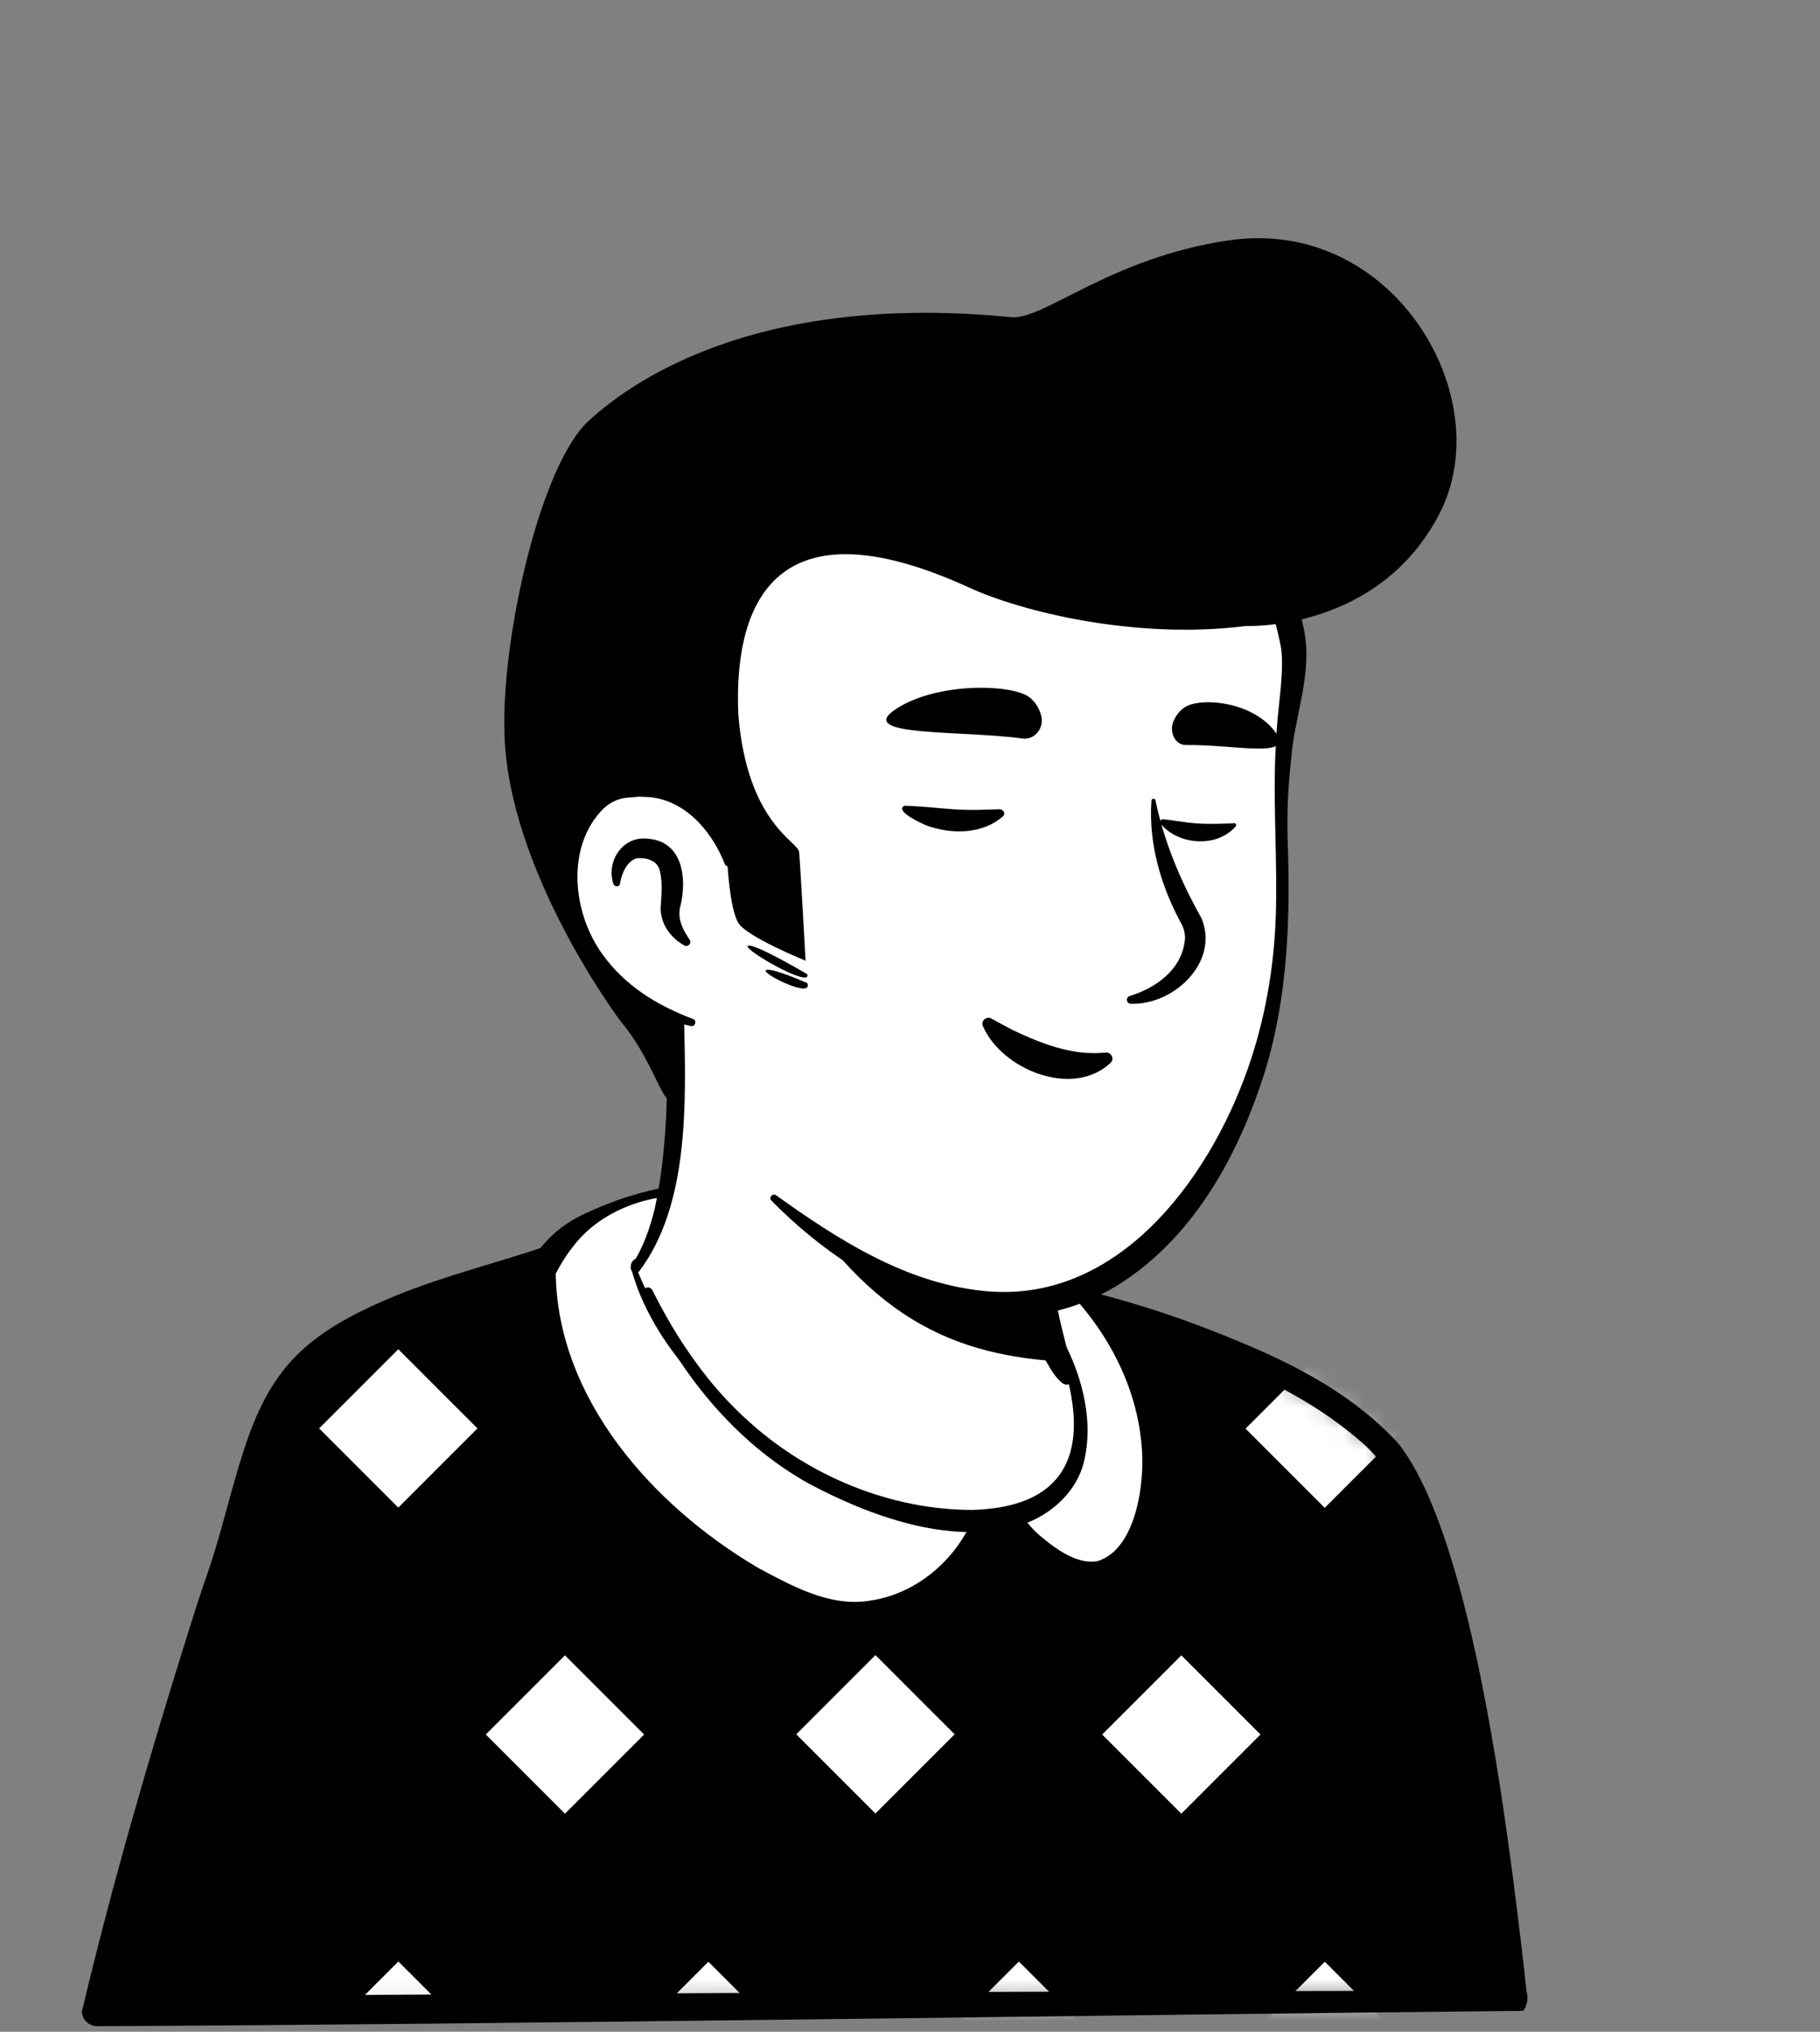
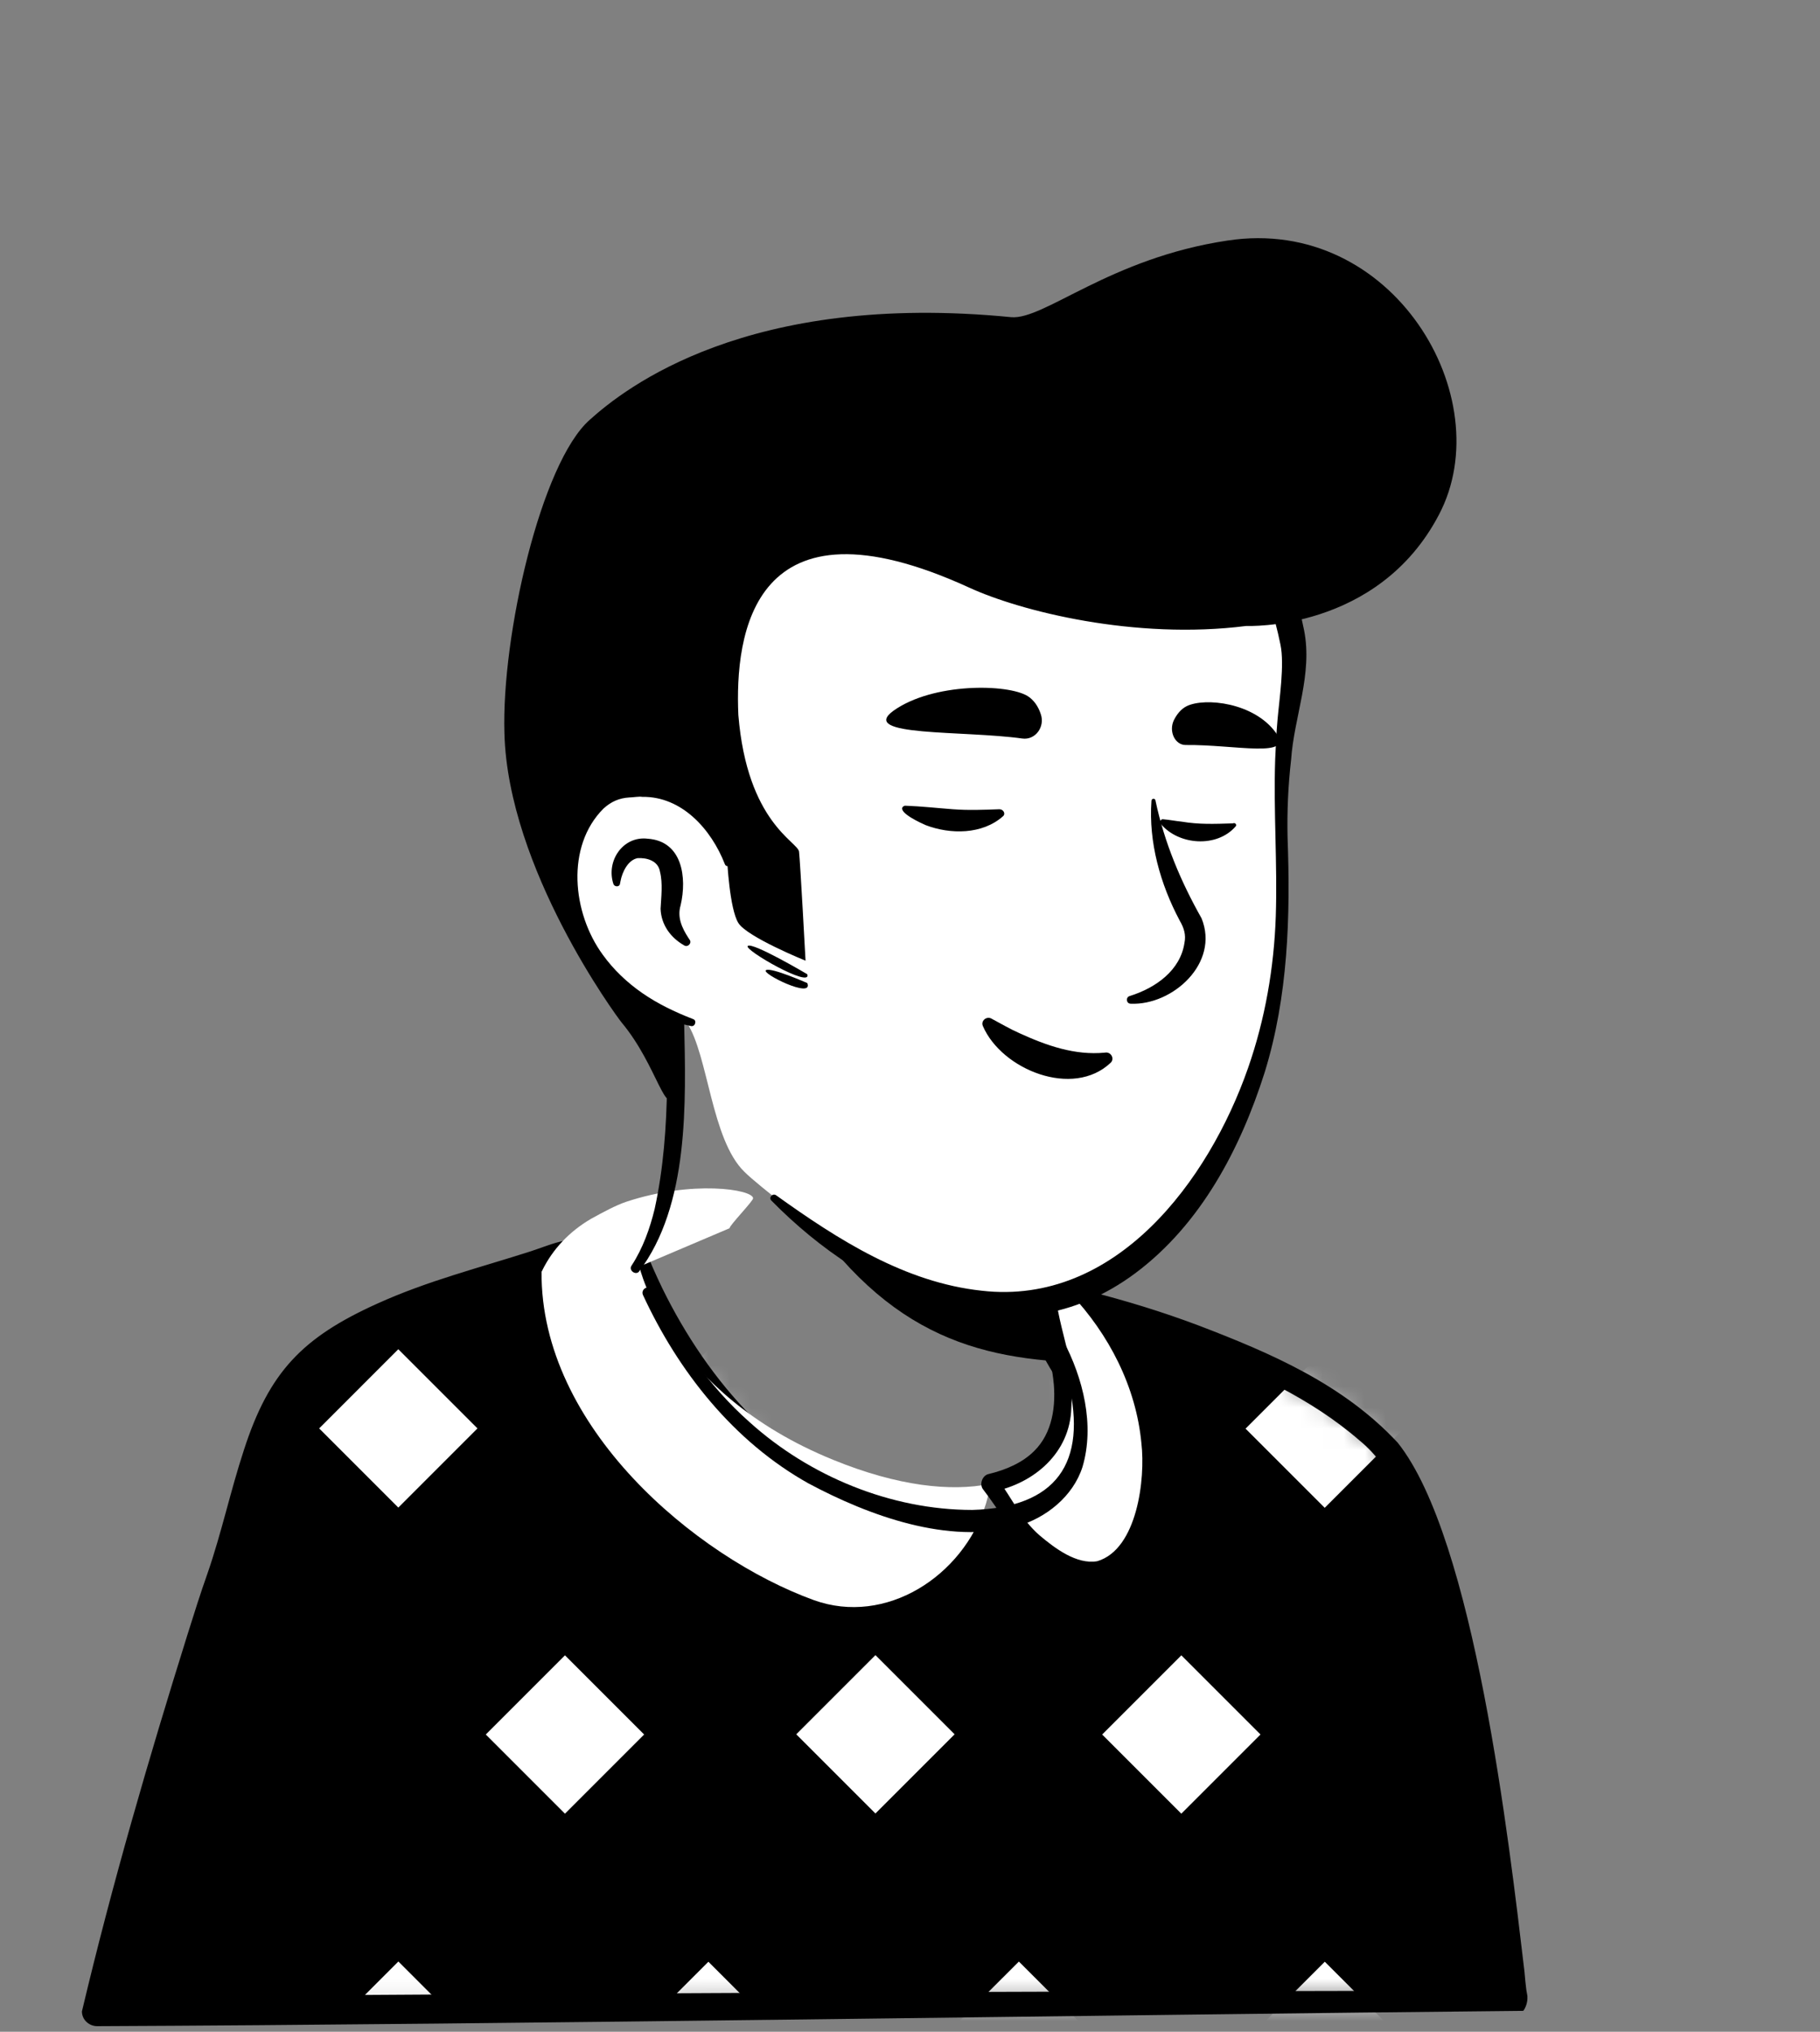
<svg xmlns="http://www.w3.org/2000/svg" width="86" height="96" viewBox="0 0 86 96" fill="none">
  <rect x="0" y="0" width="86" height="96" fill="#808080" stroke="none" />
  <g clip-path="url(#clip0_159_3292)">
-     <path d="M65.742 77.776C65.547 77.915 65.324 78.054 65.129 78.193C64.906 78.332 64.711 78.472 64.489 78.583C64.294 78.695 64.127 78.806 63.932 78.917C63.904 78.945 63.876 78.945 63.848 78.973C63.208 79.363 62.539 79.725 61.871 80.059C61.676 80.17 61.453 80.282 61.259 80.365C61.259 80.365 61.231 80.393 61.203 80.393L60.535 80.727C60.089 80.95 59.616 81.145 59.17 81.34C58.947 81.451 58.697 81.535 58.474 81.618C58.251 81.702 58.001 81.813 57.778 81.897C57.555 81.98 57.305 82.091 57.082 82.175H57.054C56.831 82.259 56.581 82.342 56.358 82.426C55.857 82.593 55.328 82.76 54.827 82.927C54.659 82.983 54.465 83.038 54.297 83.094C53.768 83.261 53.239 83.4 52.71 83.512C52.515 83.567 52.32 83.595 52.098 83.651C51.596 83.762 51.067 83.874 50.566 83.985C50.455 84.013 50.371 84.013 50.26 84.041C50.093 84.069 49.898 84.096 49.731 84.124C49.48 84.152 49.258 84.208 49.007 84.236C48.895 84.263 48.784 84.263 48.673 84.291C48.533 84.319 48.367 84.347 48.199 84.347C47.754 84.403 47.281 84.458 46.835 84.514C46.696 84.542 46.529 84.542 46.389 84.57H46.362C46.167 84.598 45.972 84.598 45.777 84.625C45.582 84.653 45.387 84.653 45.192 84.653C45.081 84.653 44.942 84.681 44.83 84.681C44.607 84.681 44.413 84.709 44.218 84.709C43.939 84.709 43.689 84.737 43.41 84.737H42.018C30.267 84.57 19.714 79.585 12.168 71.678C12.168 71.678 12.168 71.65 12.14 71.65C11.305 70.898 12.029 66.888 15.398 64.354C19.631 61.152 29.766 59.148 29.766 59.148C29.766 59.148 33.692 58.507 48.255 61.542C56.776 63.324 63.263 65.914 66.883 72.931C67.635 74.379 68.387 76.606 65.742 77.776Z" fill="white" />
    <path d="M48.339 61.236C53.685 62.322 59.393 63.491 63.792 67.028C65.268 68.225 66.243 69.979 67.05 71.678C67.44 72.513 67.83 73.376 68.136 74.295C68.303 74.908 68.554 75.604 68.415 76.328C68.387 76.523 68.22 76.773 68.081 76.912C67.44 77.553 66.744 77.943 66.048 78.444C61.955 81.284 57.249 83.289 52.376 84.347C41.517 86.714 29.766 84.876 20.215 79.168C17.041 77.247 14.117 74.908 11.611 72.151C11.333 71.817 11.333 71.26 11.333 70.898C11.361 70.063 11.584 69.255 11.862 68.503C12.53 66.777 13.393 65.051 14.869 63.853C15.927 63.129 17.069 62.517 18.238 62.016C21.914 60.456 25.784 59.37 29.766 58.925C30.1 58.897 30.156 59.37 29.822 59.426C26.007 60.206 22.22 61.375 18.684 62.962C17.403 63.603 16.039 64.16 15.008 65.162C14.034 66.22 13.338 67.529 12.781 68.865C12.419 69.673 12.168 70.954 12.28 71.594C14.034 73.683 16.095 75.52 18.322 77.107C30.518 85.628 49.035 86.185 62.01 79.084C63.18 78.444 64.322 77.72 65.407 76.968C65.936 76.606 66.493 76.3 66.911 75.882C66.939 75.854 66.911 75.882 66.911 75.91C66.911 75.938 66.883 75.966 66.883 75.966C66.911 75.632 66.8 75.186 66.66 74.741C66.159 73.126 65.352 71.427 64.489 69.951C63.124 67.751 60.813 66.359 58.474 65.246C56.859 64.494 55.161 63.909 53.434 63.352C51.708 62.795 49.954 62.322 48.199 61.904C47.754 61.793 47.893 61.152 48.339 61.236Z" fill="black" />
  </g>
  <g clip-path="url(#clip1_159_3292)">
    <path d="M71.45 94.538L4.594 95.039C4.594 95.039 7.351 83.846 10.581 74.239C11.778 70.675 12.307 66.136 15.147 63.992C18.349 61.57 22.86 60.679 25.84 59.621C27.427 59.064 28.624 59.092 29.738 58.785C29.738 58.925 29.766 59.036 29.766 59.175C29.766 59.175 32.773 68.113 40.597 71.288C46.974 73.877 50.761 72.151 51.346 69.283C51.708 67.445 50.566 64.438 49.981 63.463C49.647 63.185 49.424 62.767 49.313 62.349L49.09 61.431C49.619 61.319 50.12 61.18 50.622 61.013C50.789 60.957 51.123 61.459 51.262 61.403C54.854 62.349 62.094 64.716 65.435 68.392C69.556 72.791 71.45 94.538 71.45 94.538Z" fill="black" />
    <mask id="mask0_159_3292" style="mask-type:alpha" maskUnits="userSpaceOnUse" x="4" y="58" width="68" height="38">
      <path d="M71.45 94.538L4.594 95.039C4.594 95.039 7.351 83.846 10.581 74.239C11.778 70.675 12.307 66.136 15.147 63.992C18.349 61.57 22.86 60.679 25.84 59.621C27.427 59.064 28.624 59.092 29.738 58.785C29.738 58.925 29.766 59.036 29.766 59.175C29.766 59.175 32.773 68.113 40.597 71.288C46.974 73.877 50.761 72.151 51.346 69.283C51.708 67.445 50.566 64.438 49.981 63.463C49.647 63.185 49.424 62.767 49.313 62.349L49.09 61.431C49.619 61.319 50.12 61.18 50.622 61.013C50.789 60.957 51.123 61.459 51.262 61.403C54.854 62.349 62.094 64.716 65.435 68.392C69.556 72.791 71.45 94.538 71.45 94.538Z" fill="black" />
    </mask>
    <g mask="url(#mask0_159_3292)">
      <path d="M33.472 63.761L29.731 67.502L33.472 71.243L37.213 67.502L33.472 63.761ZM48.143 63.752L44.402 67.493L48.143 71.234L51.883 67.493L48.143 63.752ZM18.821 63.75L15.081 67.491L18.822 71.232L22.562 67.491L18.821 63.75ZM62.597 63.761L58.856 67.502L62.597 71.243L66.338 67.502L62.597 63.761ZM26.696 78.213L22.955 81.954L26.696 85.695L30.437 81.954L26.696 78.213ZM41.367 78.204L37.626 81.945L41.367 85.686L45.108 81.945L41.367 78.204ZM55.821 78.213L52.08 81.954L55.821 85.695L59.562 81.954L55.821 78.213ZM33.474 92.691L29.734 96.431L33.474 100.172L37.215 96.431L33.474 92.691ZM48.145 92.682L44.404 96.422L48.145 100.163L51.886 96.422L48.145 92.682ZM18.824 92.679L15.083 96.42L18.824 100.161L22.565 96.42L18.824 92.679ZM62.6 92.69L58.859 96.431L62.6 100.172L66.341 96.431L62.6 92.69Z" fill="white" />
    </g>
    <path d="M71.979 95.011C52.098 95.206 24.169 95.652 4.595 95.735C4.205 95.735 3.871 95.429 3.871 95.039C5.291 89.053 7.017 83.122 8.855 77.246C9.161 76.272 9.467 75.297 9.802 74.351C10.47 72.429 10.887 70.452 11.528 68.503C12.725 64.8 14.312 63.185 17.821 61.598C20.215 60.512 22.666 59.899 25.088 59.12L25.812 58.869C27.01 58.423 28.513 58.368 29.599 58.089C29.989 58.006 30.351 58.228 30.462 58.59C30.49 58.618 30.518 59.064 30.518 59.12L29.794 58.451C30.1 58.451 30.379 58.646 30.462 58.925C30.685 59.565 30.991 60.233 31.298 60.874C33.47 65.301 36.95 69.283 41.712 70.926C44.162 71.789 47.308 72.457 49.508 70.954C50.566 70.23 50.9 68.949 50.678 67.724C50.483 66.415 50.037 65.023 49.397 63.853L49.536 64.02C49.035 63.519 48.812 62.767 48.784 62.099L48.728 61.542C48.673 61.291 48.784 61.041 49.063 61.013C49.536 60.929 50.009 60.79 50.455 60.651C50.538 60.623 50.706 60.568 50.789 60.595C51.151 60.679 51.207 60.874 51.429 61.013C51.402 61.013 51.346 60.957 51.207 61.013H51.457C53.212 61.459 54.938 61.988 56.636 62.628C60.061 63.937 63.486 65.412 66.048 68.169C69.668 72.708 71.311 87.048 72.034 93.146C72.034 93.201 72.118 94.065 72.146 94.148L72.174 94.315V94.427C72.174 94.622 72.09 94.872 71.979 95.011ZM70.921 94.065C70.837 94.148 70.754 94.26 70.754 94.371C70.754 94.427 70.726 94.482 70.754 94.538V94.51C70.754 94.399 70.726 94.065 70.698 93.925C69.974 87.103 69.111 80.142 67.217 73.543C66.577 71.538 65.881 69.394 64.238 68.058C61.927 66.053 59.087 64.772 56.247 63.686C54.604 63.074 52.905 62.517 51.179 62.071L51.596 62.043C51.374 62.127 51.207 62.099 51.04 62.015C50.817 61.904 50.622 61.709 50.511 61.542C50.566 61.57 50.761 61.598 50.873 61.57L50.789 61.598C50.288 61.709 49.759 61.765 49.258 61.821L49.592 61.291C49.814 61.876 49.954 62.6 50.511 62.907C51.04 63.603 51.29 64.438 51.569 65.245C51.931 66.359 52.209 67.529 52.153 68.726C52.014 72.067 48.617 73.46 45.693 73.237C41.071 72.903 36.755 70.592 33.748 67.139C31.743 64.856 30.156 62.238 29.098 59.398L29.766 59.871C29.376 59.871 29.07 59.593 29.042 59.203L29.014 58.841L29.905 59.481C29.349 59.621 28.82 59.704 28.318 59.76C26.815 59.927 25.478 60.512 24.03 60.929C22.081 61.514 20.16 62.099 18.378 62.907C16.679 63.714 14.953 64.633 14.006 66.331C13.031 68.002 12.53 69.951 12.001 71.845C11.5 73.794 10.776 75.743 10.164 77.692C8.326 83.484 6.711 89.331 5.235 95.234L4.539 94.343C23.752 94.204 51.457 94.065 70.921 94.065Z" fill="black" />
-     <path d="M46.807 70.146C46.807 70.146 44.886 71.594 45.304 72.958C45.721 74.323 49.425 74.1 50.148 72.958C50.845 71.817 47.698 69.868 46.807 70.146Z" fill="black" />
    <path d="M46.751 70.091L46.807 70.146V70.091H46.751ZM39.373 68.977C31.548 65.802 30.212 59.844 30.212 59.844L34.472 58.034C34.472 57.895 35.614 56.725 35.586 56.614C35.558 56.196 32.718 55.751 29.599 56.781C29.098 56.948 28.485 57.282 27.929 57.588C26.926 58.173 26.119 59.008 25.617 60.039C25.617 60.066 25.59 60.066 25.59 60.094C25.534 67.418 32.857 73.571 38.454 75.604C41.851 76.829 45.499 74.49 46.585 71.065C46.668 70.759 46.752 70.48 46.807 70.174L46.752 70.118C44.942 70.48 42.436 70.23 39.373 68.977Z" fill="white" />
-     <path d="M39.233 69.366C35.53 67.891 32.133 65.245 30.434 61.598C30.184 61.069 29.989 60.54 29.822 59.927C29.766 59.732 29.877 59.537 30.072 59.454C31.186 58.98 32.968 58.228 34.054 57.755C34.11 57.727 34.249 57.672 34.305 57.644C34.221 57.672 34.054 57.811 34.054 58.006C34.054 58.256 34.305 58.423 34.472 58.423L34.054 58.034C34.054 57.95 34.082 57.839 34.082 57.839C34.193 57.588 34.416 57.365 34.583 57.17C34.694 57.059 35.14 56.502 35.196 56.446C35.168 56.53 35.168 56.697 35.224 56.753C35.279 56.836 35.251 56.781 35.196 56.753C34.138 56.391 32.94 56.391 31.826 56.502C29.989 56.641 28.151 57.449 27.037 58.953C26.703 59.37 26.397 59.899 26.174 60.345C26.174 60.317 26.174 60.345 26.23 60.206C26.258 59.927 26.23 60.122 26.258 60.066V60.094C26.313 66.081 30.852 71.148 35.808 74.072C37.423 74.935 39.205 75.938 41.099 75.632C43.855 75.242 46.139 72.791 46.417 70.035L46.529 70.397L46.473 70.341L46.863 70.452C44.245 71.009 41.628 70.313 39.233 69.366ZM39.539 68.615C41.767 69.506 44.273 70.174 46.668 69.701C46.807 69.673 46.946 69.728 47.058 69.812C47.169 69.895 47.252 70.062 47.225 70.23C46.556 73.153 44.134 75.659 41.127 76.049C40.152 76.188 39.122 76.049 38.203 75.687C36.393 75.019 34.667 74.1 33.08 72.986C28.819 70.09 24.949 65.524 24.949 60.094V60.066C24.949 60.011 24.921 60.206 24.977 59.927C25.005 59.788 25.032 59.816 25.032 59.788C25.561 58.702 26.508 57.867 27.594 57.365C28.931 56.725 30.323 56.279 31.799 56.029C32.55 55.889 36.059 55.416 36.031 56.669C35.975 56.892 35.836 57.031 35.725 57.198C35.53 57.449 35.14 57.894 34.945 58.145C34.945 58.145 34.889 58.201 34.917 58.201V58.173C34.917 58.173 34.945 58.089 34.945 58.034L34.527 57.644C34.583 57.644 34.75 57.672 34.806 57.783C34.973 57.95 34.945 58.256 34.778 58.396C34.639 58.479 34.694 58.451 34.667 58.451H34.639L34.611 58.479C34.5 58.535 34.277 58.618 34.138 58.674C33.163 59.092 31.409 59.843 30.406 60.261L30.657 59.788C30.796 60.261 30.991 60.79 31.214 61.264C32.885 64.661 36.031 67.195 39.539 68.615Z" fill="black" />
    <path d="M54.27 68.141C53.824 64.271 51.736 62.099 50.678 60.985C50.176 61.152 49.341 61.347 48.812 61.459C48.812 61.459 50.622 63.798 50.148 66.972C49.926 68.476 48.784 69.617 46.835 70.063C46.835 70.091 46.835 70.091 46.807 70.118C47.531 70.954 48.144 72.764 50.455 73.85C52.042 74.601 53.044 73.738 53.74 72.151C54.325 70.787 54.409 69.227 54.27 68.141Z" fill="white" />
    <path d="M53.935 68.197C53.685 65.524 52.404 63.046 50.566 61.097L50.733 61.124C50.121 61.403 49.536 61.654 48.895 61.876L49.146 61.208C50.232 62.767 50.761 64.633 50.622 66.526C50.566 68.643 48.868 70.091 46.918 70.48L47.225 70.202L47.197 70.258L47.113 69.84C47.837 70.814 48.227 71.761 49.118 72.541C49.842 73.153 50.872 73.933 51.847 73.766C53.74 73.209 54.13 69.868 53.935 68.197ZM54.604 68.114C54.798 69.896 54.492 71.733 53.518 73.237C52.209 75.297 50.148 74.379 48.645 73.098C47.754 72.374 47.141 71.26 46.473 70.397C46.25 70.146 46.417 69.701 46.724 69.645C47.531 69.45 48.311 69.116 48.868 68.559C50.566 66.888 49.703 63.436 48.478 61.681L48.422 61.459C48.366 61.264 48.478 61.069 48.645 61.013C49.313 60.93 49.981 60.902 50.622 60.79C50.678 60.763 50.733 60.79 50.789 60.818C52.849 62.767 54.269 65.329 54.604 68.114Z" fill="black" />
  </g>
-   <path d="M50.956 68.643C50.371 71.511 46.584 73.237 40.208 70.647C33.581 67.974 30.713 61.598 29.989 59.705C33.915 52.353 31.186 47.258 31.186 47.258C40.236 46.478 48.144 57.059 48.144 57.059L49.369 62.294C49.48 62.739 49.703 63.129 50.037 63.408C50.622 64.438 51.318 66.805 50.956 68.643Z" fill="white" />
  <path d="M29.85 59.788C30.379 58.98 30.713 58.034 30.936 57.115C31.353 55.194 31.493 53.244 31.52 51.295V50.571C31.437 49.847 31.186 49.096 30.908 48.427C30.546 47.536 31.855 46.979 32.272 47.87C32.328 47.982 32.328 48.177 32.328 48.288C32.411 52.075 32.578 56.948 30.184 60.094C30.017 60.261 29.683 60.011 29.85 59.788ZM48.45 57.003C48.867 57.254 49.007 57.588 49.062 57.922C49.229 58.59 49.174 59.315 49.341 60.011C49.48 60.679 49.898 61.319 50.009 62.015C50.148 62.739 50.566 64.271 50.733 65.023C50.789 65.19 50.677 65.385 50.482 65.412C50.371 65.44 50.288 65.412 50.204 65.357C49.842 65.05 49.675 64.744 49.452 64.354C49.09 63.686 48.84 63.074 48.617 62.322C48.422 61.654 48.505 60.929 48.338 60.233C48.199 59.565 47.809 58.925 47.67 58.228C47.587 57.894 47.559 57.532 47.809 57.115C47.976 56.948 48.255 56.892 48.45 57.003Z" fill="black" />
  <path d="M50.455 64.354C45.137 64.076 40.793 62.405 36.56 54.859C40.125 58.006 44.329 59.203 48.757 59.76L49.341 62.322C49.453 62.767 50.121 64.076 50.455 64.354Z" fill="black" />
  <path d="M50.232 63.324C51.179 65.106 51.736 67.334 51.151 69.311C50.706 70.703 49.425 71.733 48.033 72.123C44.803 72.986 41.072 71.622 38.203 70.09C34.667 68.113 32.05 64.8 30.379 61.18C30.268 60.902 30.657 60.679 30.825 60.957C31.409 62.127 32.078 63.268 32.829 64.299C33.581 65.357 34.444 66.331 35.419 67.195C38.259 69.756 42.102 71.343 45.944 71.343C49.898 71.232 51.402 69.144 50.483 65.301C50.344 64.689 50.121 64.048 49.815 63.519C49.648 63.296 50.065 63.046 50.232 63.324Z" fill="black" />
  <path d="M61.008 29.883C61.509 32.222 60.534 33.28 60.534 39.545C60.534 42.691 60.228 46.283 59.615 49.736C58.975 53.3 57.193 56.669 54.214 59.175C49.703 62.934 44.969 63.102 39.372 58.73C38.593 58.117 35.864 56.057 35.168 55.361C33.608 53.829 33.469 49.875 32.467 48.344C31.771 47.286 31.353 48.984 29.766 47.23C27.566 44.835 24.921 40.018 26.23 31.498C28.346 17.687 39.289 16.072 47.392 17.603C55.494 19.107 59.671 23.729 61.008 29.883Z" fill="white" />
  <path d="M31.102 49.653C30.128 48.065 28.764 46.729 27.872 45.086C25.172 40.102 24.615 34.032 26.062 28.574C29.153 16.879 40.514 14.874 50.816 18.049C56.386 19.775 60.479 23.98 61.62 29.771C62.038 31.86 61.147 33.864 61.008 35.897C60.868 37.122 60.813 38.347 60.841 39.573C60.98 43.304 60.868 47.091 59.755 50.683C58.613 54.275 56.747 57.839 53.657 60.15C47.837 64.494 40.959 61.319 36.449 56.725C36.309 56.586 36.504 56.363 36.671 56.474C39.623 58.591 42.769 60.596 46.389 60.985C52.71 61.709 57.109 55.806 58.975 50.46C59.782 48.149 60.2 45.726 60.284 43.304C60.367 40.826 60.172 38.347 60.256 35.869C60.284 35.257 60.312 34.616 60.367 34.004C60.451 33.029 60.701 31.414 60.507 30.468C59.922 27.572 58.641 24.787 56.58 22.643C51.763 17.659 42.686 16.239 36.282 18.55C28.764 21.307 26.787 28.852 26.369 36.092C26.09 40.436 27.371 44.668 30.657 47.648L31.966 49.012C32.495 49.569 31.548 50.321 31.102 49.653Z" fill="black" />
  <path d="M34.388 40.798C34.388 40.798 33.525 36.621 29.46 37.122C25.951 37.568 24.726 45.977 32.69 48.316" fill="white" />
  <path d="M32.328 44.668C31.688 44.306 31.242 43.694 31.214 42.942C31.242 42.385 31.326 41.745 31.186 41.188C31.103 40.659 30.546 40.52 30.128 40.547C29.683 40.631 29.404 41.188 29.321 41.633C29.321 41.661 29.293 41.745 29.293 41.773C29.265 41.912 29.042 41.912 28.987 41.773C28.625 40.687 29.432 39.489 30.602 39.628C32.245 39.74 32.467 41.466 32.161 42.775C31.994 43.332 32.217 43.833 32.523 44.306L32.579 44.39C32.718 44.557 32.495 44.78 32.328 44.668ZM54.604 37.846C55.022 39.823 55.801 41.661 56.776 43.388C57.639 45.504 55.411 47.508 53.434 47.425C53.212 47.425 53.184 47.119 53.379 47.063C54.632 46.673 55.773 45.838 55.968 44.557C56.052 44.167 55.94 43.833 55.745 43.499C54.827 41.773 54.27 39.795 54.409 37.846C54.409 37.707 54.604 37.707 54.604 37.846Z" fill="black" />
  <path d="M34.249 40.825C33.609 39.183 32.216 37.623 30.351 37.651C30.184 37.623 29.905 37.679 29.738 37.679C29.265 37.707 28.875 37.874 28.513 38.208C26.731 39.99 27.037 43.137 28.485 45.114C28.986 45.81 29.627 46.422 30.351 46.923C31.075 47.425 31.882 47.815 32.745 48.149C32.94 48.204 32.857 48.511 32.662 48.483C30.796 48.093 29.014 47.174 27.789 45.643C25.896 43.359 25.506 39.545 27.761 37.317C28.262 36.872 28.959 36.537 29.655 36.537C29.877 36.537 30.212 36.482 30.434 36.537C31.604 36.593 32.718 37.178 33.441 38.097C34.082 38.876 34.444 39.823 34.555 40.77C34.555 40.937 34.305 40.993 34.249 40.825Z" fill="black" />
  <path d="M58.001 11.366C52.431 12.201 49.341 15.125 47.781 14.986C35.307 13.761 29.515 18.355 27.872 19.831C25.561 21.863 23.696 30.05 23.835 34.644C24.002 41.048 29.125 48.01 29.376 48.316C31.075 50.349 31.492 53.022 31.91 51.546C32.049 51.072 31.659 48.566 31.799 48.01C24.837 45.337 26.09 37.568 29.487 37.122C33.052 36.677 34.165 39.851 34.36 40.631C34.36 40.631 34.472 42.942 34.889 43.61C35.307 44.278 38.064 45.392 38.064 45.392C38.064 45.392 37.813 40.714 37.757 40.241C37.702 39.768 35.307 38.877 34.889 33.781C34.722 29.994 35.53 23.061 45.804 27.767C48.227 28.88 53.629 30.245 58.892 29.576C58.892 29.576 65.101 29.855 67.997 24.314C70.893 18.8 65.825 10.169 58.001 11.366Z" fill="black" />
  <path d="M38.148 46.033C38.148 46.033 35.558 44.501 35.335 44.696C35.112 44.863 38.37 46.729 38.148 46.033ZM38.148 46.45C38.148 46.45 36.449 45.699 36.198 45.838C35.92 45.977 38.454 47.23 38.148 46.45Z" fill="black" />
  <path d="M48.311 34.895C48.923 34.978 49.397 34.338 49.174 33.725C49.062 33.391 48.867 33.085 48.561 32.89C47.614 32.305 44.078 32.249 42.213 33.586C40.542 34.811 45.526 34.505 48.311 34.895ZM56.024 35.201C55.522 35.201 55.216 34.56 55.467 34.031C55.606 33.753 55.801 33.502 56.079 33.363C56.943 32.946 59.254 33.196 60.284 34.616C61.203 35.869 58.335 35.173 56.024 35.201ZM47.392 38.57C46.417 39.433 44.914 39.433 43.744 38.988C43.549 38.904 42.435 38.403 42.658 38.125C42.686 38.097 42.742 38.069 42.77 38.069C43.549 38.097 44.273 38.18 45.025 38.236C45.777 38.292 46.445 38.264 47.225 38.236C47.42 38.236 47.531 38.459 47.392 38.57ZM58.39 39.044C57.499 40.074 55.69 39.934 54.854 38.932C54.771 38.849 54.854 38.681 54.965 38.709C55.272 38.737 55.55 38.793 55.829 38.821C56.664 38.96 57.36 38.932 58.251 38.904C58.39 38.849 58.446 38.988 58.39 39.044Z" fill="black" />
  <path d="M52.487 50.209C50.705 51.908 47.336 50.544 46.445 48.483C46.333 48.232 46.612 48.01 46.835 48.121C47.308 48.372 47.726 48.622 48.171 48.817C49.452 49.402 50.789 49.875 52.209 49.736C52.487 49.68 52.682 50.014 52.487 50.209Z" fill="black" />
  <defs>
    <clipPath id="clip0_159_3292">
      <rect width="85.205" height="85.205" fill="white" transform="translate(0 0.256)" />
    </clipPath>
    <clipPath id="clip1_159_3292">
      <rect width="85.205" height="95.507" fill="white" transform="translate(0 0.256)" />
    </clipPath>
  </defs>
</svg>